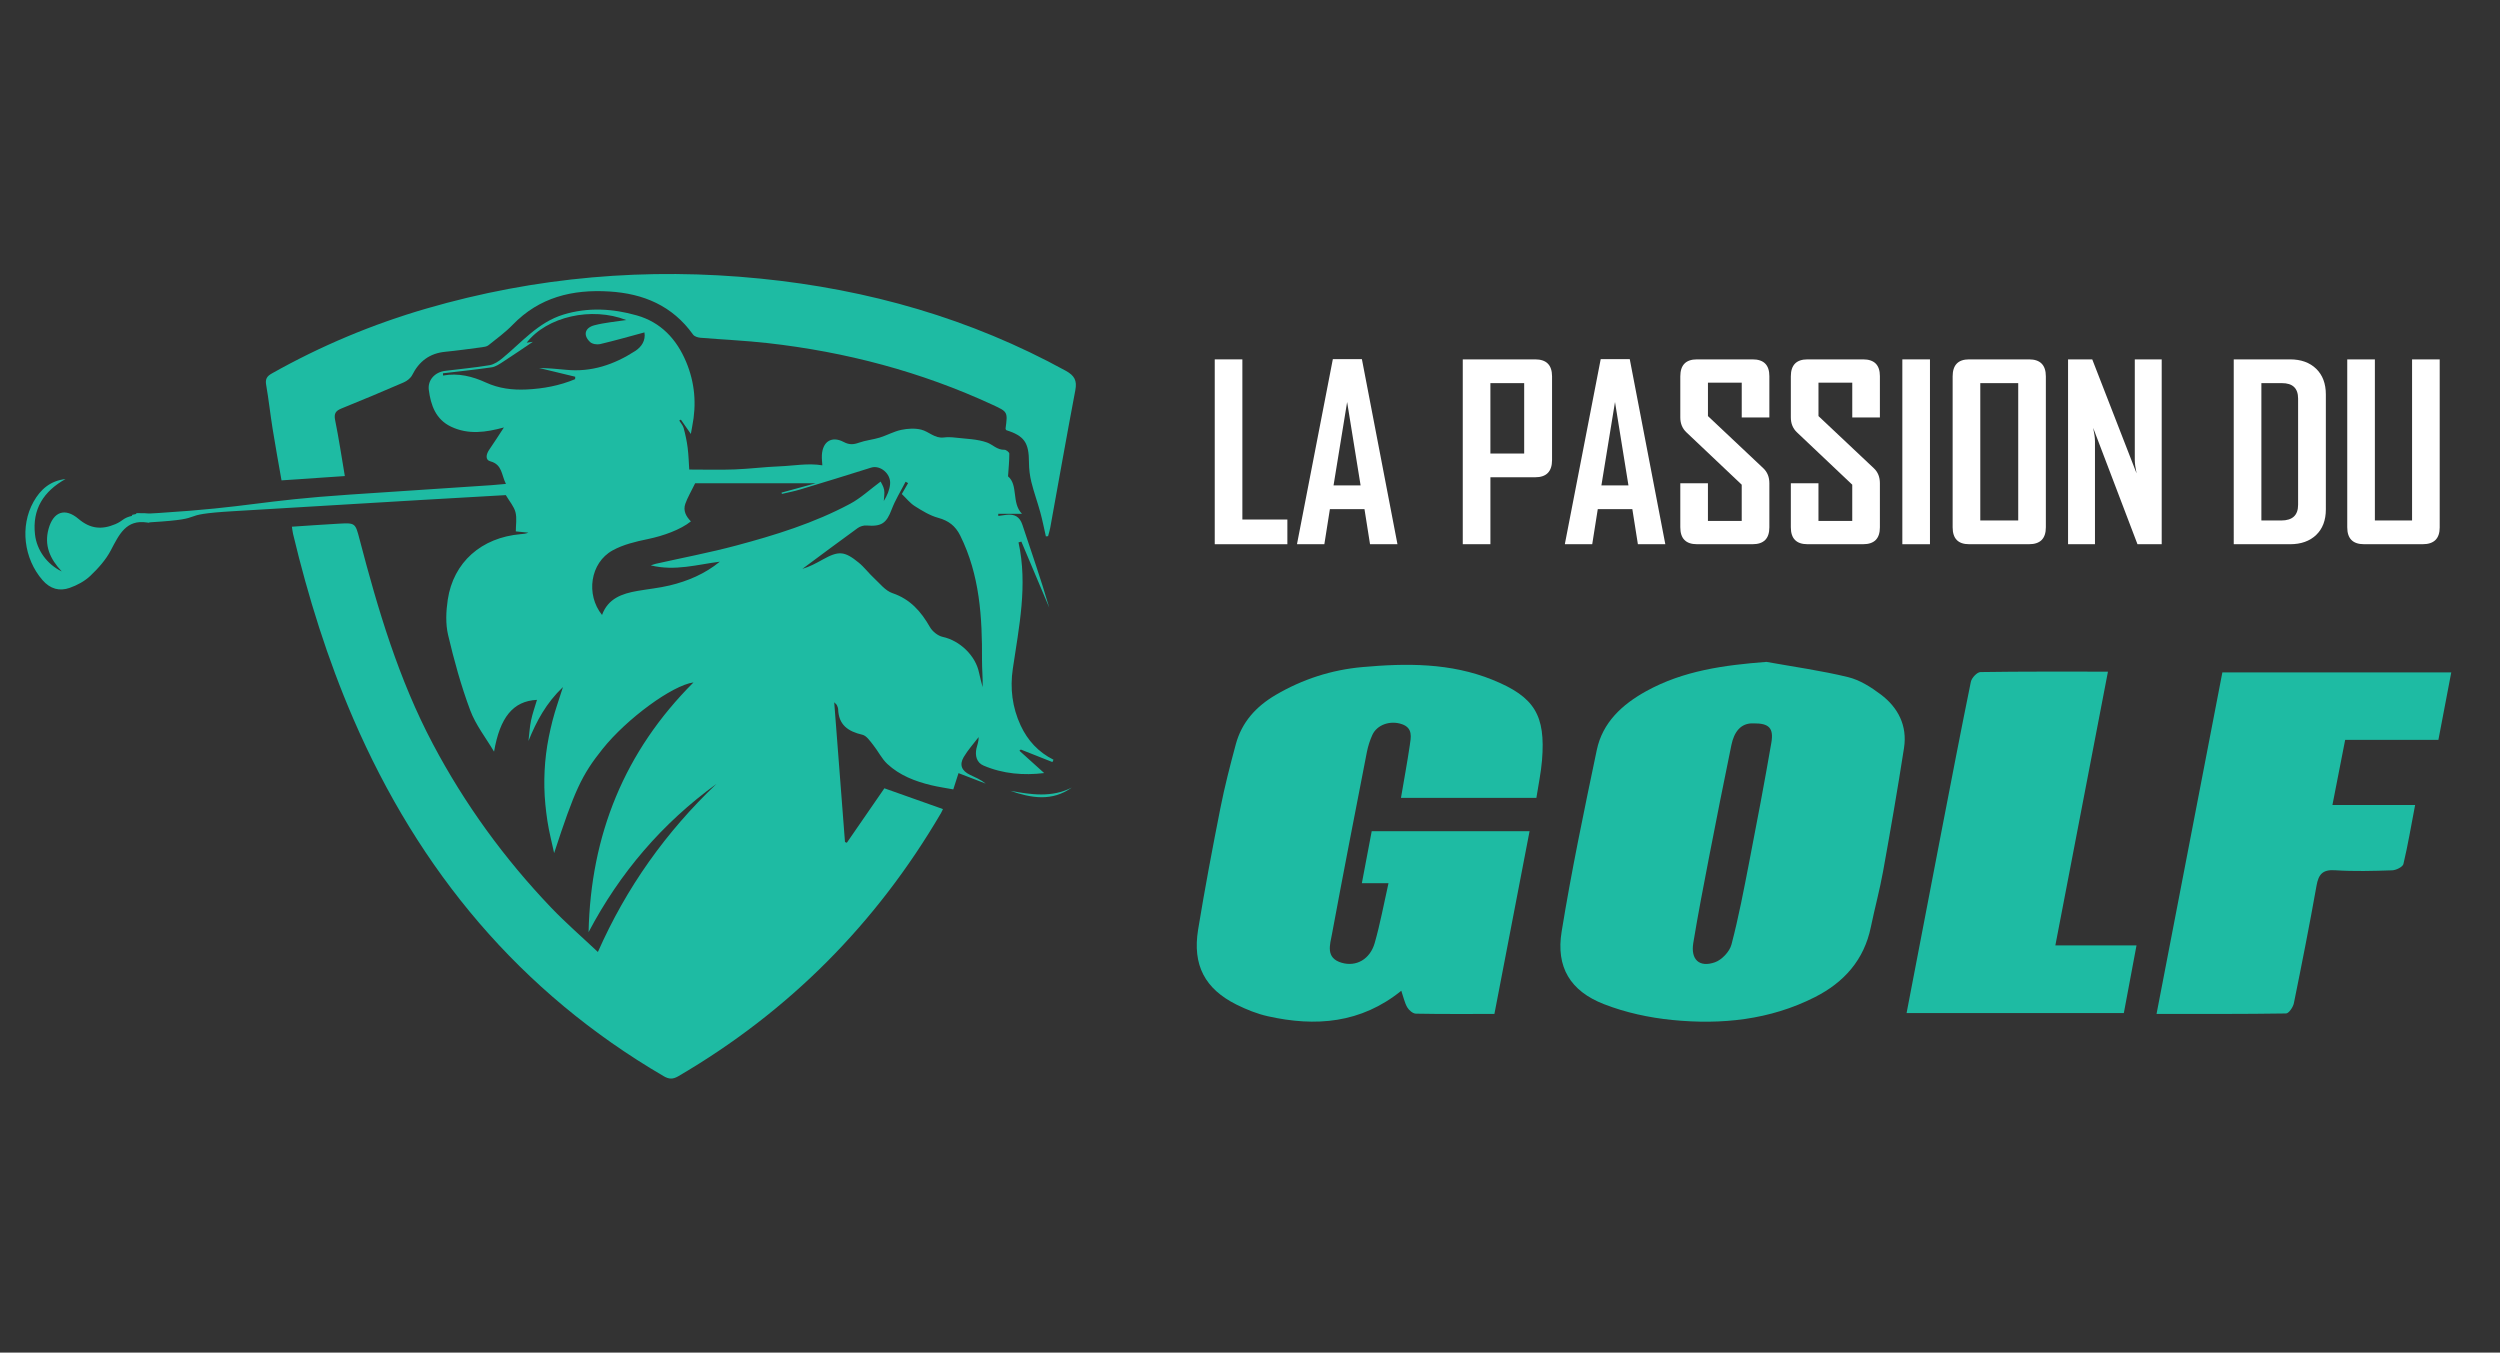
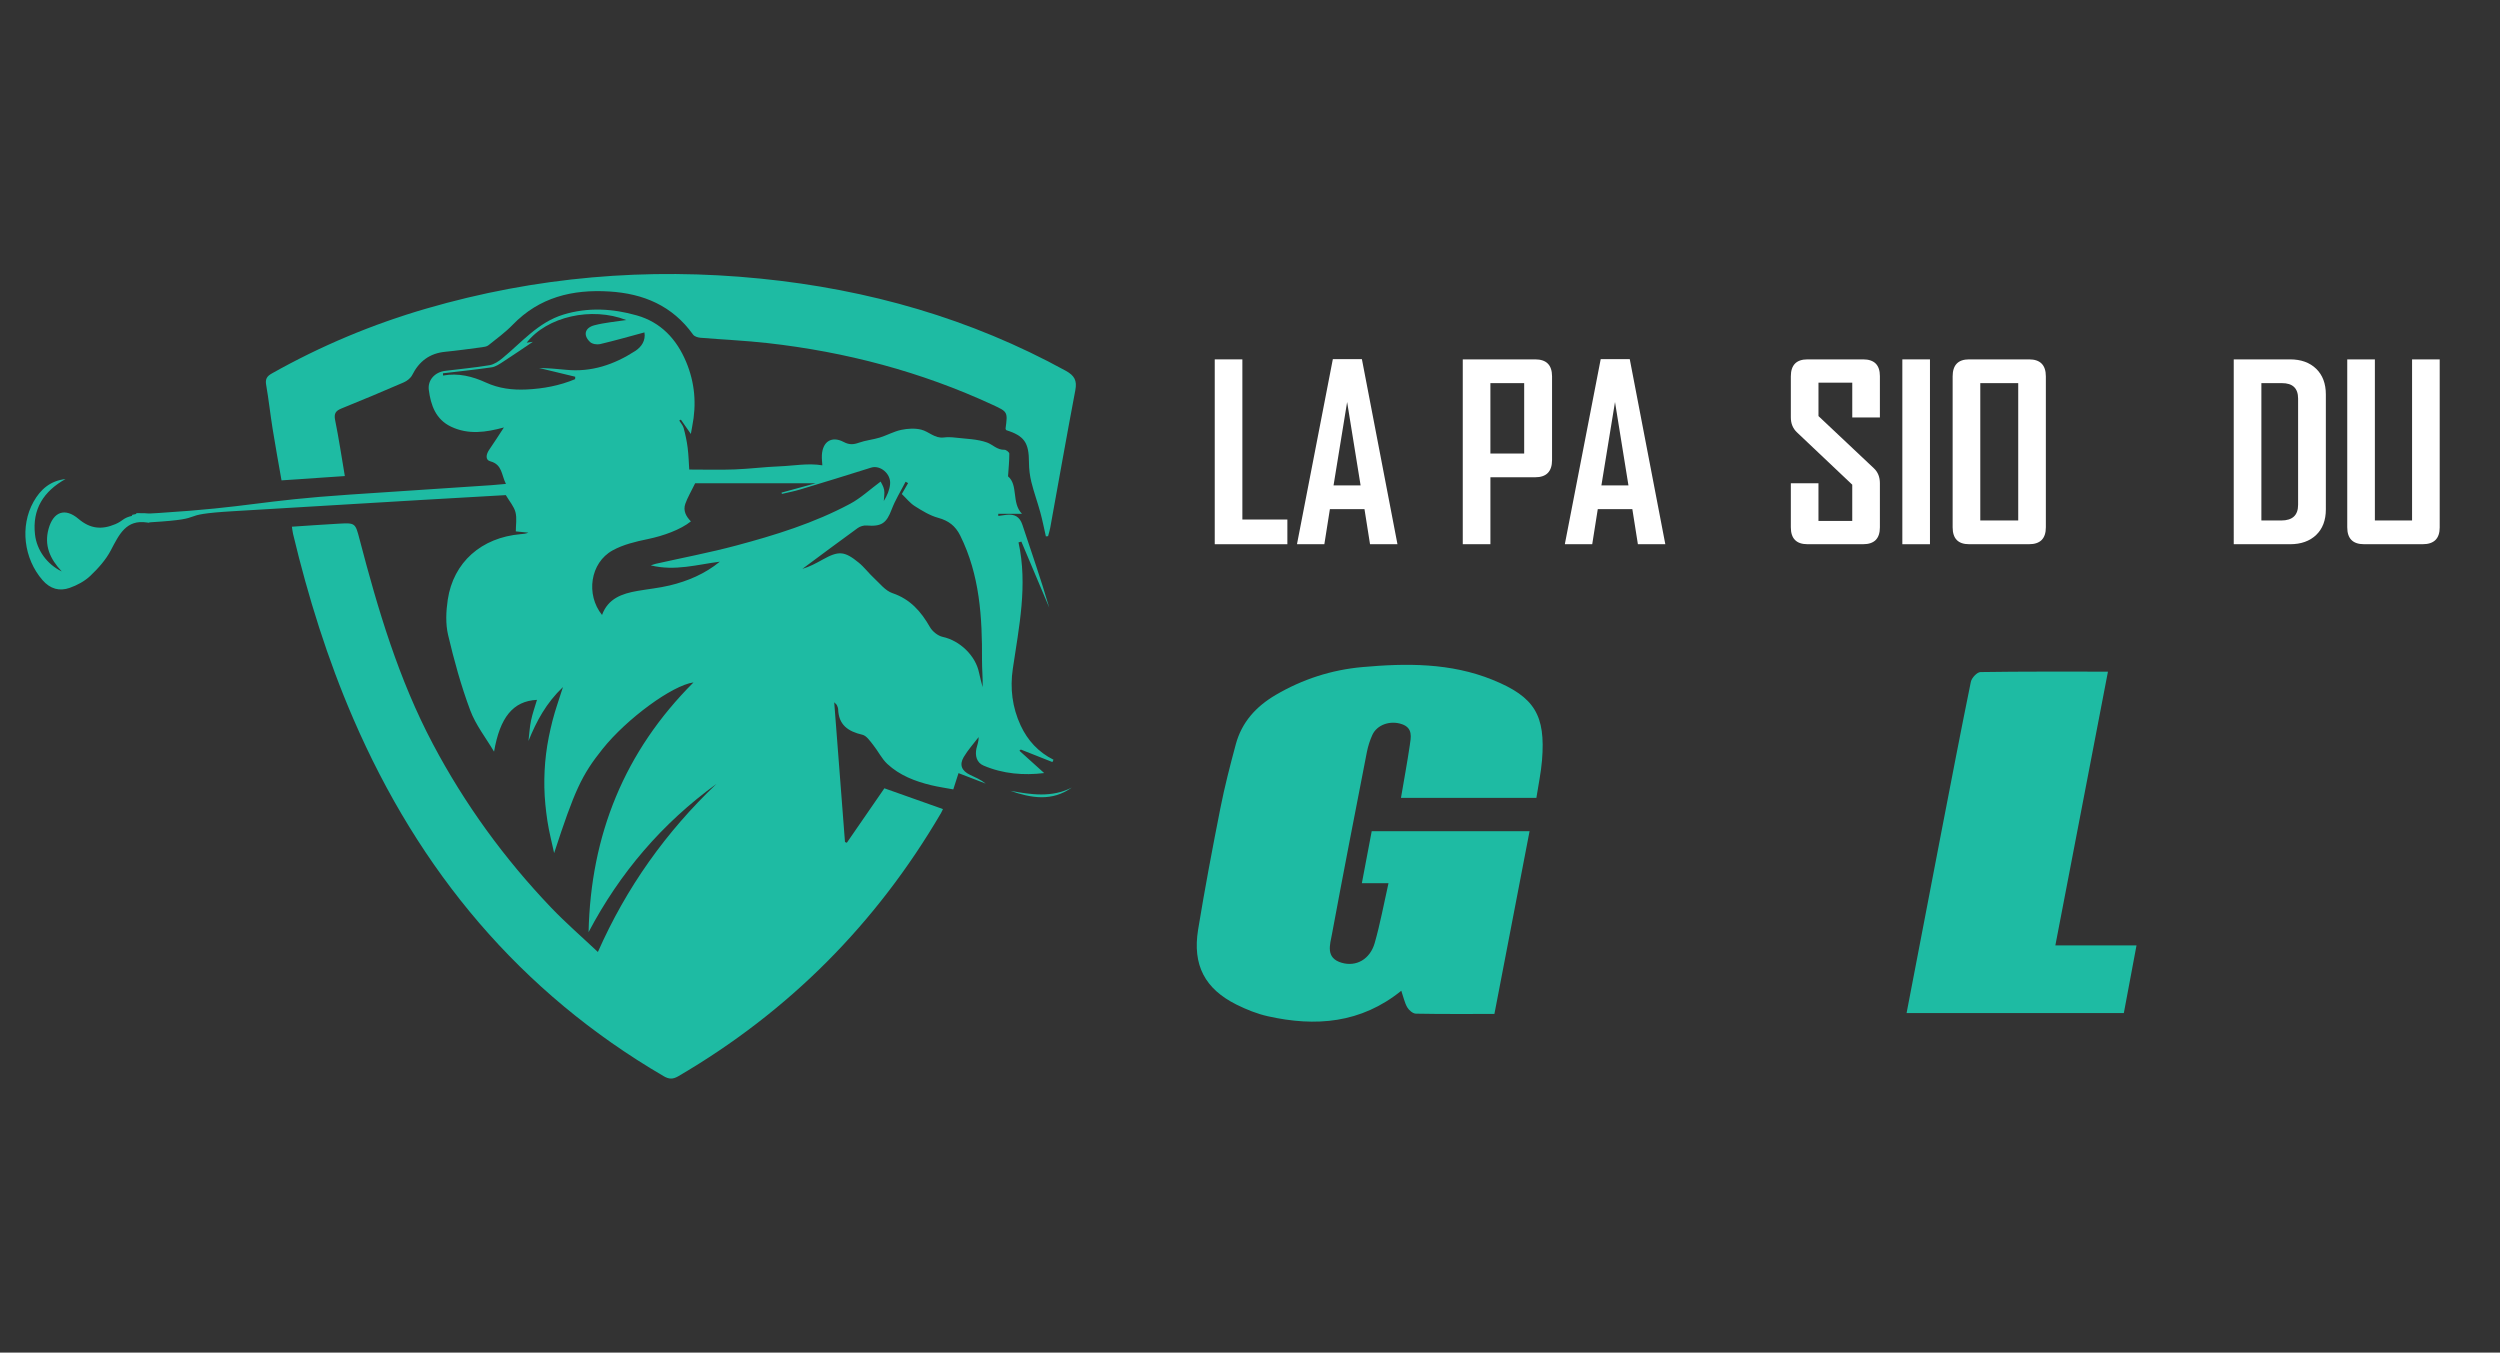
<svg xmlns="http://www.w3.org/2000/svg" version="1.1" id="Calque_1" x="0px" y="0px" width="164.5px" height="89px" viewBox="0 0 164.5 89" enable-background="new 0 0 164.5 89" xml:space="preserve">
  <rect x="0" y="0" width="164.5" height="89" fill="#333333" stroke="none" />
  <g>
    <g>
      <path fill-rule="evenodd" clip-rule="evenodd" fill="#1EBBA3" d="M38.729,61.334c0.138-6.387,2.36-11.896,6.905-16.432    c-1.391,0.188-4.389,2.384-5.983,4.377c-1.387,1.734-1.84,2.735-3.189,6.854c-0.15-0.702-0.335-1.398-0.442-2.107    c-0.11-0.731-0.186-1.472-0.201-2.21c-0.015-0.739,0.023-1.484,0.113-2.218c0.09-0.732,0.241-1.462,0.423-2.178    c0.181-0.711,0.434-1.403,0.688-2.212c-1.098,1.046-1.742,2.238-2.27,3.548c0.054-0.45,0.078-0.907,0.17-1.35    c0.095-0.457,0.256-0.9,0.391-1.356c-1.577,0.077-2.437,1.151-2.825,3.409c-0.533-0.903-1.208-1.754-1.568-2.721    c-0.601-1.61-1.062-3.28-1.456-4.955c-0.173-0.737-0.137-1.562-0.023-2.321c0.369-2.47,2.217-4.092,4.8-4.315    c0.168-0.015,0.336-0.023,0.506-0.098c-0.25-0.026-0.5-0.051-0.828-0.084c0-0.424,0.081-0.869-0.023-1.265    c-0.099-0.378-0.391-0.707-0.635-1.122c-1.742,0.1-3.561,0.201-5.378,0.309c-4.173,0.248-8.346,0.5-12.519,0.747    c-4.116,0.243-1.334,0.481-5.45,0.73c-0.258,0.016-0.018,0.053-0.258,0.016c-1.374-0.208-1.829,0.772-2.386,1.834    c-0.328,0.626-0.831,1.186-1.348,1.677c-0.371,0.353-0.869,0.619-1.356,0.791c-0.672,0.237-1.282,0.074-1.788-0.507    c-1.23-1.412-1.498-3.547-0.591-5.161c0.458-0.817,1.109-1.382,2.102-1.492c-1.438,0.804-2.198,1.979-2.007,3.652    c0.119,1.032,0.792,1.958,1.761,2.428c-0.784-0.832-1.164-1.72-0.871-2.794c0.311-1.14,1.082-1.421,1.976-0.662    c0.761,0.646,1.514,0.729,2.421,0.344c0.523-0.222,0.487-0.408,1.111-0.548c-0.14-0.116,0.389-0.065,0.251-0.179    c1.205,0,0.375,0.063,1.536-0.01c6.03-0.384,6.5-0.803,12.528-1.208c3.109-0.209,6.219-0.412,9.328-0.62    c0.299-0.02,0.596-0.052,0.947-0.083c-0.3-0.573-0.229-1.274-1.025-1.486c-0.353-0.094-0.278-0.47-0.075-0.764    c0.344-0.497,0.666-1.008,0.966-1.465c-1.176,0.321-2.331,0.493-3.476-0.05c-1.008-0.478-1.336-1.413-1.465-2.421    c-0.082-0.646,0.398-1.165,1.062-1.251c0.979-0.126,1.963-0.212,2.935-0.375c0.3-0.051,0.6-0.255,0.844-0.457    c1.274-1.05,2.356-2.365,4.017-2.873c1.618-0.494,3.251-0.396,4.837,0.057c1.568,0.448,2.608,1.55,3.239,3.06    c0.577,1.379,0.689,2.788,0.397,4.241c-0.03,0.148-0.054,0.297-0.089,0.497c-0.236-0.338-0.446-0.641-0.657-0.944    c-0.036,0.021-0.071,0.042-0.107,0.063c0.1,0.163,0.243,0.314,0.29,0.491c0.114,0.426,0.209,0.861,0.264,1.299    c0.063,0.498,0.075,1.003,0.104,1.433c1.073,0,2.035,0.029,2.993-0.008c0.985-0.037,1.966-0.165,2.95-0.203    c0.934-0.037,1.875-0.222,2.815-0.067c-0.007-0.147-0.043-0.41-0.03-0.671c0.046-0.896,0.649-1.28,1.436-0.864    c0.363,0.192,0.638,0.176,0.998,0.047c0.44-0.157,0.92-0.199,1.367-0.336c0.48-0.147,0.931-0.405,1.417-0.508    c0.427-0.089,0.908-0.119,1.324-0.014c0.498,0.126,0.886,0.586,1.475,0.514c0.255-0.031,0.521-0.021,0.778,0.01    c0.694,0.083,1.423,0.088,2.067,0.319c0.376,0.135,0.674,0.498,1.151,0.48c0.108-0.004,0.32,0.163,0.32,0.252    c0.001,0.484-0.049,0.968-0.084,1.497c0.687,0.575,0.216,1.745,0.917,2.465c-0.559,0-1.06,0-1.562,0    c0.001,0.046,0.003,0.093,0.004,0.14c0.184-0.025,0.367-0.057,0.552-0.077c0.517-0.053,0.856,0.122,1.033,0.658    c0.601,1.813,1.232,3.617,1.766,5.453c-0.612-1.449-1.223-2.898-1.834-4.347c-0.063,0.018-0.125,0.036-0.187,0.054    c0.615,2.81,0.032,5.555-0.375,8.313c-0.19,1.286-0.038,2.542,0.514,3.73c0.462,0.992,1.171,1.761,2.163,2.257    c-0.024,0.051-0.047,0.103-0.072,0.153c-0.693-0.275-1.386-0.549-2.079-0.824c-0.03,0.027-0.061,0.053-0.091,0.08    c0.539,0.485,1.077,0.971,1.629,1.469c-1.347,0.163-2.704,0.058-3.995-0.495c-0.447-0.191-0.564-0.648-0.464-1.12    c0.05-0.235,0.155-0.458,0.147-0.753c-0.332,0.438-0.71,0.849-0.985,1.319c-0.298,0.509-0.131,0.899,0.406,1.159    c0.357,0.171,0.724,0.323,1.048,0.586c-0.581-0.225-1.163-0.45-1.794-0.692c-0.106,0.33-0.208,0.648-0.344,1.07    c-0.466-0.087-0.963-0.158-1.449-0.274c-1.063-0.255-2.081-0.647-2.891-1.4c-0.376-0.35-0.608-0.849-0.936-1.256    c-0.204-0.253-0.432-0.602-0.706-0.666c-0.936-0.216-1.565-0.643-1.595-1.686c-0.002-0.091-0.052-0.182-0.087-0.27    c-0.012-0.029-0.045-0.05-0.171-0.18c0.242,3.14,0.475,6.167,0.708,9.194c0.04,0.017,0.081,0.034,0.121,0.05    c0.845-1.225,1.689-2.45,2.472-3.584c1.3,0.46,2.559,0.907,3.853,1.367c-0.022,0.044-0.068,0.16-0.129,0.266    c-4.259,7.27-10.002,13.055-17.282,17.312c-0.361,0.211-0.615,0.203-0.971-0.006C34.2,65.279,27.571,57.292,23.25,47.298    c-1.701-3.933-2.972-8.005-3.967-12.167c-0.031-0.129-0.042-0.262-0.076-0.474c1.029-0.067,2.044-0.142,3.06-0.198    c1.114-0.061,1.111-0.053,1.392,1.022c1.21,4.635,2.57,9.213,4.828,13.478c2.095,3.958,4.7,7.541,7.787,10.772    c0.954,0.997,2.002,1.905,3.067,2.91c1.881-4.258,4.487-7.907,7.798-11.057C43.576,54.171,40.789,57.424,38.729,61.334z     M47.365,36.959c-1.484,0.186-2.945,0.635-4.546,0.243c0.168-0.053,0.251-0.086,0.336-0.106c1.757-0.395,3.531-0.731,5.27-1.195    c2.586-0.69,5.148-1.484,7.52-2.755c0.696-0.373,1.291-0.934,2.001-1.459c0.043,0.096,0.187,0.309,0.23,0.541    c0.044,0.236-0.01,0.491-0.022,0.738c0.224-0.357,0.38-0.73,0.415-1.114c0.061-0.692-0.659-1.269-1.25-1.082    c-1.551,0.492-3.108,0.967-4.666,1.438c-0.395,0.12-0.803,0.196-1.205,0.292c-0.007-0.029-0.014-0.058-0.021-0.087    c0.758-0.207,1.517-0.415,2.247-0.614c-1.332,0-2.672,0-4.014,0c-1.344,0-2.689,0-3.919,0c-0.277,0.568-0.504,0.945-0.647,1.351    c-0.158,0.451,0.046,0.832,0.368,1.156c-0.681,0.548-1.819,0.956-2.843,1.167c-0.789,0.163-1.611,0.358-2.306,0.741    c-1.479,0.814-1.781,2.906-0.699,4.251c0.396-1.087,1.313-1.404,2.321-1.581c0.709-0.124,1.43-0.193,2.128-0.361    C45.262,38.236,46.383,37.759,47.365,36.959z M59.753,31.787c-0.056-0.029-0.11-0.058-0.166-0.087    c-0.311,0.607-0.678,1.193-0.918,1.828c-0.339,0.896-0.66,1.131-1.649,1.05c-0.19-0.016-0.425,0.056-0.581,0.167    c-1.222,0.885-2.431,1.789-3.643,2.687c0.479-0.141,0.904-0.373,1.327-0.608c1.054-0.589,1.435-0.575,2.377,0.194    c0.366,0.297,0.652,0.689,0.999,1.011c0.389,0.359,0.754,0.84,1.221,0.998c1.176,0.397,1.882,1.207,2.467,2.23    c0.165,0.291,0.525,0.582,0.844,0.65c1.118,0.241,2.164,1.225,2.392,2.367c0.063,0.316,0.155,0.627,0.233,0.94    c0.019-0.601-0.043-1.187-0.04-1.773c0.017-2.823-0.145-5.61-1.436-8.207c-0.31-0.622-0.759-0.973-1.441-1.159    c-0.547-0.148-1.06-0.465-1.545-0.772c-0.321-0.203-0.566-0.521-0.854-0.796C59.463,32.296,59.607,32.042,59.753,31.787z     M29.146,24.563c0.002,0.049,0.005,0.099,0.007,0.148c0.999-0.184,1.938,0.055,2.823,0.461c0.858,0.394,1.748,0.498,2.664,0.456    c1.104-0.051,2.182-0.252,3.203-0.679c0.003-0.053,0.006-0.107,0.008-0.16c-0.792-0.191-1.585-0.383-2.378-0.575    c0.588,0.011,1.174,0.057,1.758,0.117c1.681,0.173,3.182-0.341,4.565-1.235c0.418-0.271,0.698-0.692,0.609-1.224    c-0.986,0.265-1.947,0.541-2.919,0.77c-0.203,0.047-0.515-0.003-0.657-0.136c-0.472-0.442-0.358-0.937,0.283-1.104    c0.685-0.178,1.401-0.235,2.098-0.344c-2.278-0.891-5.227-0.228-6.554,1.49c0.198-0.027,0.384-0.052,0.407-0.056    c-0.599,0.402-1.294,0.879-2.001,1.337c-0.22,0.143-0.462,0.305-0.711,0.341C31.285,24.325,30.215,24.436,29.146,24.563z" />
      <path fill-rule="evenodd" clip-rule="evenodd" fill="#1EBBA3" d="M68.819,35.294c-0.121-0.525-0.223-1.056-0.365-1.575    c-0.183-0.67-0.424-1.325-0.59-1.999c-0.102-0.416-0.156-0.854-0.158-1.282c-0.001-1.308-0.296-1.751-1.498-2.137    c-0.016-0.033-0.047-0.069-0.043-0.101c0.146-1.098,0.148-1.101-0.844-1.56c-4.711-2.182-9.666-3.486-14.813-4.065    c-1.471-0.166-2.953-0.227-4.429-0.352c-0.167-0.014-0.389-0.086-0.477-0.209c-1.356-1.896-3.258-2.698-5.52-2.835    c-2.424-0.147-4.593,0.38-6.346,2.19c-0.482,0.498-1.053,0.913-1.596,1.348c-0.107,0.086-0.276,0.111-0.421,0.13    c-0.809,0.107-1.618,0.221-2.43,0.301c-1.021,0.101-1.712,0.626-2.168,1.533c-0.103,0.204-0.339,0.386-0.557,0.481    c-1.356,0.589-2.722,1.159-4.093,1.715c-0.374,0.151-0.509,0.326-0.421,0.761c0.245,1.205,0.425,2.424,0.64,3.687    c-1.397,0.095-2.754,0.187-4.167,0.283c-0.203-1.166-0.408-2.283-0.587-3.404c-0.153-0.956-0.256-1.92-0.422-2.874    c-0.066-0.383,0.038-0.567,0.375-0.757c3.223-1.814,6.611-3.235,10.16-4.267c7.2-2.093,14.535-2.721,21.992-1.973    c7.089,0.711,13.815,2.622,20.084,6.063c0.577,0.317,0.753,0.642,0.631,1.282c-0.573,3.02-1.105,6.048-1.655,9.073    c-0.033,0.179-0.091,0.353-0.138,0.529C68.916,35.286,68.867,35.291,68.819,35.294z" />
      <path fill-rule="evenodd" clip-rule="evenodd" fill="#1EBBA3" d="M70.522,51.822c-1.293,0.929-2.662,0.696-4.044,0.214    C67.839,52.283,69.196,52.5,70.522,51.822z" />
    </g>
    <g>
      <g>
-         <path fill-rule="evenodd" clip-rule="evenodd" fill="#1EBBA3" d="M116.23,43.552c1.791,0.322,3.602,0.573,5.367,1.001     c0.77,0.187,1.514,0.657,2.16,1.145c1.143,0.861,1.754,2.058,1.527,3.518c-0.42,2.711-0.889,5.417-1.377,8.117     c-0.221,1.229-0.553,2.439-0.805,3.664c-0.445,2.173-1.768,3.645-3.691,4.619c-2.957,1.496-6.135,1.82-9.363,1.5     c-1.529-0.151-3.088-0.487-4.514-1.045c-2.213-0.863-3.16-2.437-2.779-4.771c0.65-4,1.48-7.973,2.311-11.941     c0.381-1.829,1.68-3.01,3.252-3.879C110.766,44.127,113.441,43.767,116.23,43.552z M115.393,47.598     c-0.863-0.04-1.295,0.582-1.469,1.433c-0.504,2.448-0.99,4.899-1.465,7.354c-0.365,1.885-0.729,3.771-1.041,5.665     c-0.178,1.088,0.395,1.63,1.426,1.268c0.453-0.16,0.965-0.701,1.086-1.165c0.473-1.796,0.818-3.626,1.172-5.45     c0.506-2.602,1-5.208,1.451-7.821C116.721,47.911,116.408,47.589,115.393,47.598z" />
        <path fill-rule="evenodd" clip-rule="evenodd" fill="#1EBBA3" d="M101.094,52.5c-3.047,0-5.938,0-8.91,0     c0.201-1.188,0.412-2.319,0.58-3.456c0.078-0.533,0.213-1.134-0.504-1.388c-0.779-0.277-1.658,0.03-1.963,0.71     c-0.162,0.359-0.283,0.745-0.359,1.131c-0.775,3.981-1.551,7.963-2.291,11.95c-0.131,0.711-0.447,1.589,0.637,1.904     c0.957,0.279,1.865-0.23,2.172-1.303c0.359-1.257,0.596-2.549,0.906-3.932c-0.602,0-1.105,0-1.752,0     c0.227-1.2,0.432-2.288,0.648-3.421c3.451,0,6.854,0,10.387,0c-0.773,4.022-1.537,7.991-2.313,12.023     c-1.76,0-3.467,0.014-5.17-0.019c-0.197-0.004-0.457-0.228-0.566-0.418c-0.176-0.308-0.248-0.674-0.391-1.089     c-2.656,2.148-5.642,2.382-8.779,1.678c-0.705-0.157-1.4-0.437-2.051-0.76c-2.092-1.038-2.92-2.606-2.539-4.944     c0.438-2.678,0.942-5.346,1.469-8.008c0.277-1.403,0.637-2.792,1.008-4.175c0.393-1.461,1.332-2.496,2.629-3.256     c1.77-1.037,3.672-1.651,5.701-1.833c2.906-0.26,5.805-0.283,8.57,0.839c2.77,1.123,3.492,2.327,3.252,5.294     C101.398,50.843,101.225,51.649,101.094,52.5z" />
-         <path fill-rule="evenodd" clip-rule="evenodd" fill="#1EBBA3" d="M141.9,66.717c1.453-7.544,2.889-14.991,4.332-22.474     c5.02,0,9.982,0,15.061,0c-0.285,1.499-0.559,2.928-0.846,4.439c-2.039,0-4.041,0-6.135,0c-0.279,1.433-0.545,2.794-0.838,4.285     c1.82,0,3.568,0,5.441,0c-0.266,1.386-0.475,2.646-0.77,3.884c-0.045,0.192-0.477,0.407-0.736,0.416     c-1.25,0.042-2.506,0.078-3.754-0.004c-0.826-0.056-1.096,0.265-1.229,1.021c-0.459,2.584-0.967,5.159-1.49,7.731     c-0.053,0.257-0.332,0.668-0.512,0.671C147.623,66.729,144.818,66.717,141.9,66.717z" />
        <path fill-rule="evenodd" clip-rule="evenodd" fill="#1EBBA3" d="M125.453,66.659c0.773-4.021,1.529-7.972,2.291-11.925     c0.637-3.293,1.268-6.589,1.939-9.876c0.053-0.254,0.41-0.632,0.631-0.636c2.744-0.043,5.488-0.028,8.389-0.028     c-1.156,6.018-2.297,11.952-3.461,18.014c1.799,0,3.488,0,5.34,0c-0.291,1.554-0.559,2.976-0.834,4.451     C135.004,66.659,130.287,66.659,125.453,66.659z" />
      </g>
      <g>
        <path fill="#FFFFFF" d="M84.709,35.81H79.93V23.647h1.818v10.538h2.961V35.81z" />
        <path fill="#FFFFFF" d="M91.953,35.81h-1.805l-0.365-2.308h-2.276l-0.365,2.308h-1.795v-0.031l2.354-12.146h1.912L91.953,35.81z      M89.527,31.939l-0.886-5.486l-0.894,5.486H89.527z" />
        <path fill="#FFFFFF" d="M102.125,30.269c0,0.757-0.371,1.135-1.111,1.135h-2.945v4.406H96.25V23.647h4.764     c0.74,0,1.111,0.373,1.111,1.119V30.269z M100.291,29.841v-4.632h-2.223v4.632H100.291z" />
        <path fill="#FFFFFF" d="M109.578,35.81h-1.805l-0.365-2.308h-2.275l-0.365,2.308h-1.797v-0.031l2.355-12.146h1.912L109.578,35.81     z M107.152,31.939l-0.885-5.486l-0.895,5.486H107.152z" />
-         <path fill="#FFFFFF" d="M116.424,34.698c0,0.741-0.367,1.111-1.104,1.111h-3.66c-0.73,0-1.096-0.37-1.096-1.111V31.8h1.818v2.479     h2.223v-2.386l-3.645-3.451c-0.266-0.254-0.396-0.578-0.396-0.971v-2.705c0-0.746,0.365-1.119,1.096-1.119h3.66     c0.736,0,1.104,0.368,1.104,1.104v2.72h-1.818v-2.292h-2.223v2.199l3.645,3.435c0.264,0.249,0.396,0.578,0.396,0.987V34.698z" />
        <path fill="#FFFFFF" d="M123.697,34.698c0,0.741-0.367,1.111-1.104,1.111h-3.66c-0.73,0-1.096-0.37-1.096-1.111V31.8h1.818v2.479     h2.223v-2.386l-3.645-3.451c-0.264-0.254-0.396-0.578-0.396-0.971v-2.705c0-0.746,0.365-1.119,1.096-1.119h3.66     c0.736,0,1.104,0.368,1.104,1.104v2.72h-1.818v-2.292h-2.223v2.199l3.645,3.435c0.266,0.249,0.396,0.578,0.396,0.987V34.698z" />
        <path fill="#FFFFFF" d="M126.992,35.81h-1.818V23.647h1.818V35.81z" />
        <path fill="#FFFFFF" d="M134.617,34.698c0,0.741-0.369,1.111-1.104,1.111h-3.949c-0.719,0-1.08-0.37-1.08-1.111v-9.932     c0-0.746,0.361-1.119,1.08-1.119h3.949c0.734,0,1.104,0.373,1.104,1.119V34.698z M132.799,34.248v-9.038h-2.496v9.038H132.799z" />
-         <path fill="#FFFFFF" d="M142.24,35.81h-1.594l-2.914-7.655c0.078,0.373,0.117,0.666,0.117,0.878v6.776h-1.771V23.647h1.592     l2.916,7.5c-0.078-0.373-0.117-0.666-0.117-0.878v-6.621h1.771V35.81z" />
        <path fill="#FFFFFF" d="M153.041,33.517c0,0.715-0.213,1.276-0.637,1.683c-0.426,0.407-0.998,0.61-1.717,0.61h-3.707V23.647     h3.707c0.719,0,1.291,0.206,1.717,0.618c0.424,0.412,0.637,0.975,0.637,1.69V33.517z M151.215,33.214v-6.986     c0-0.679-0.354-1.018-1.064-1.018h-1.352v9.038h1.305C150.846,34.248,151.215,33.903,151.215,33.214z" />
        <path fill="#FFFFFF" d="M160.533,34.698c0,0.741-0.373,1.111-1.119,1.111h-3.861c-0.736,0-1.104-0.37-1.104-1.111V23.647h1.818     v10.6h2.447v-10.6h1.818V34.698z" />
      </g>
    </g>
  </g>
</svg>